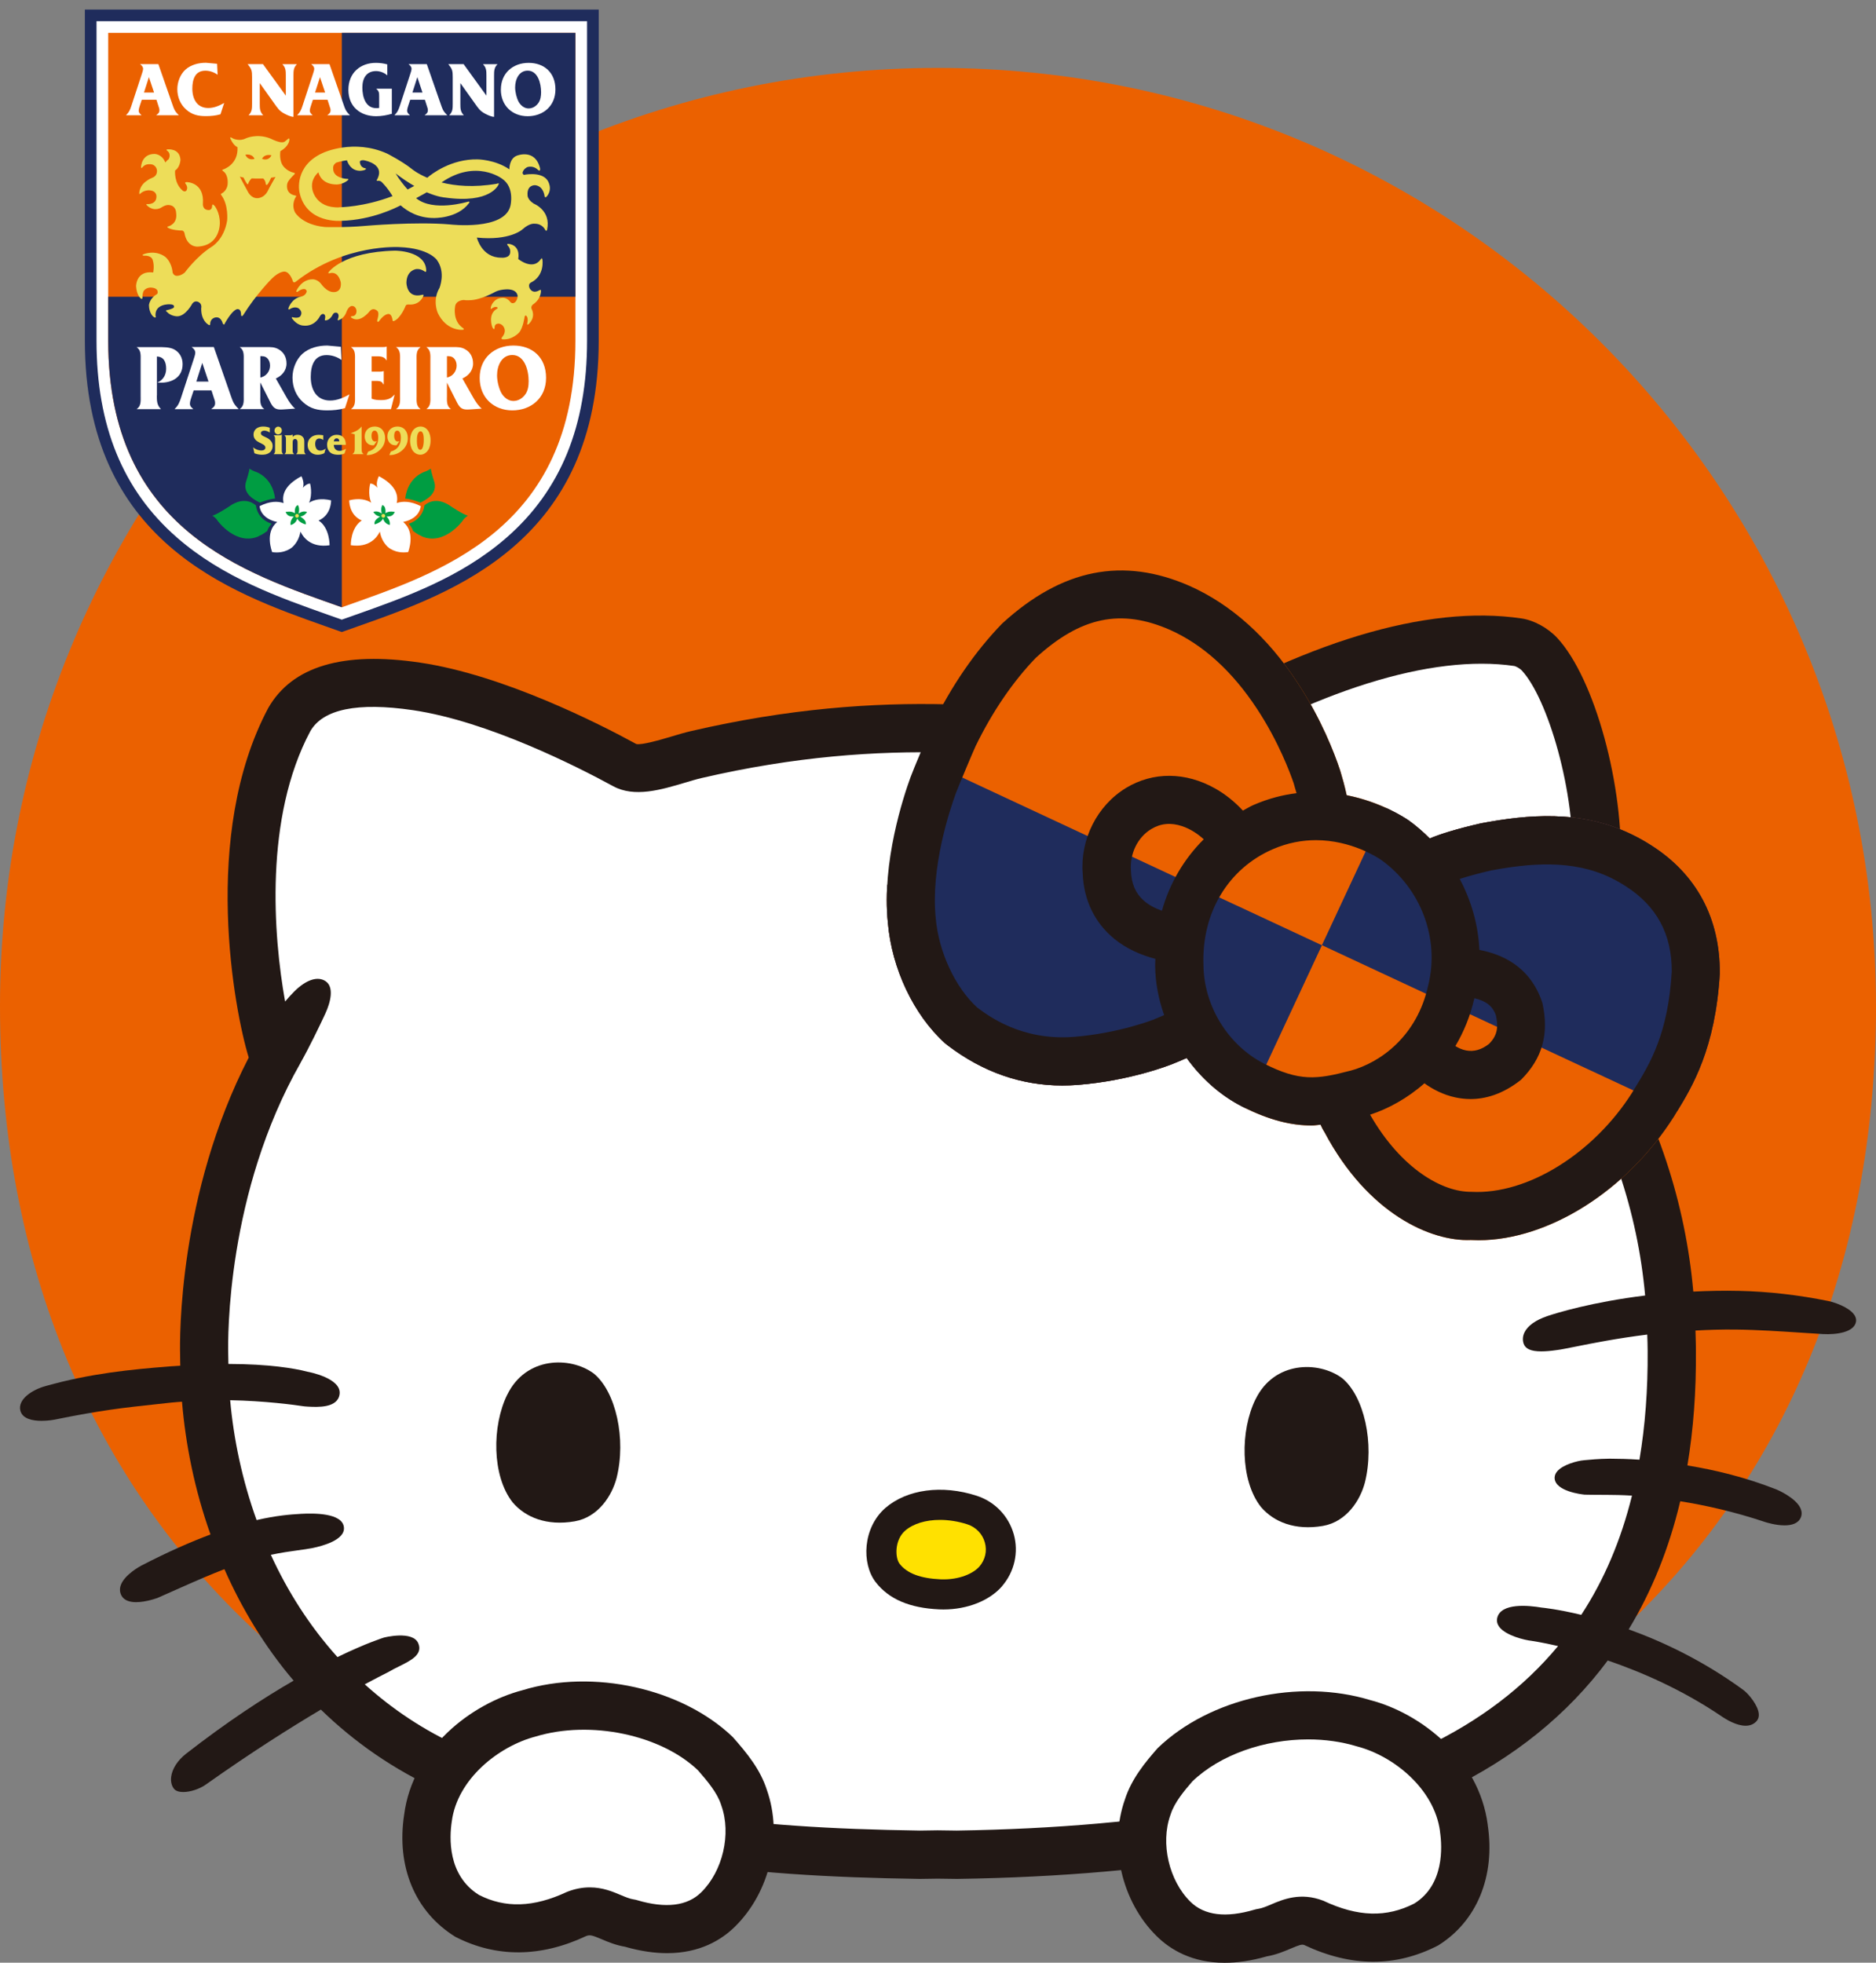
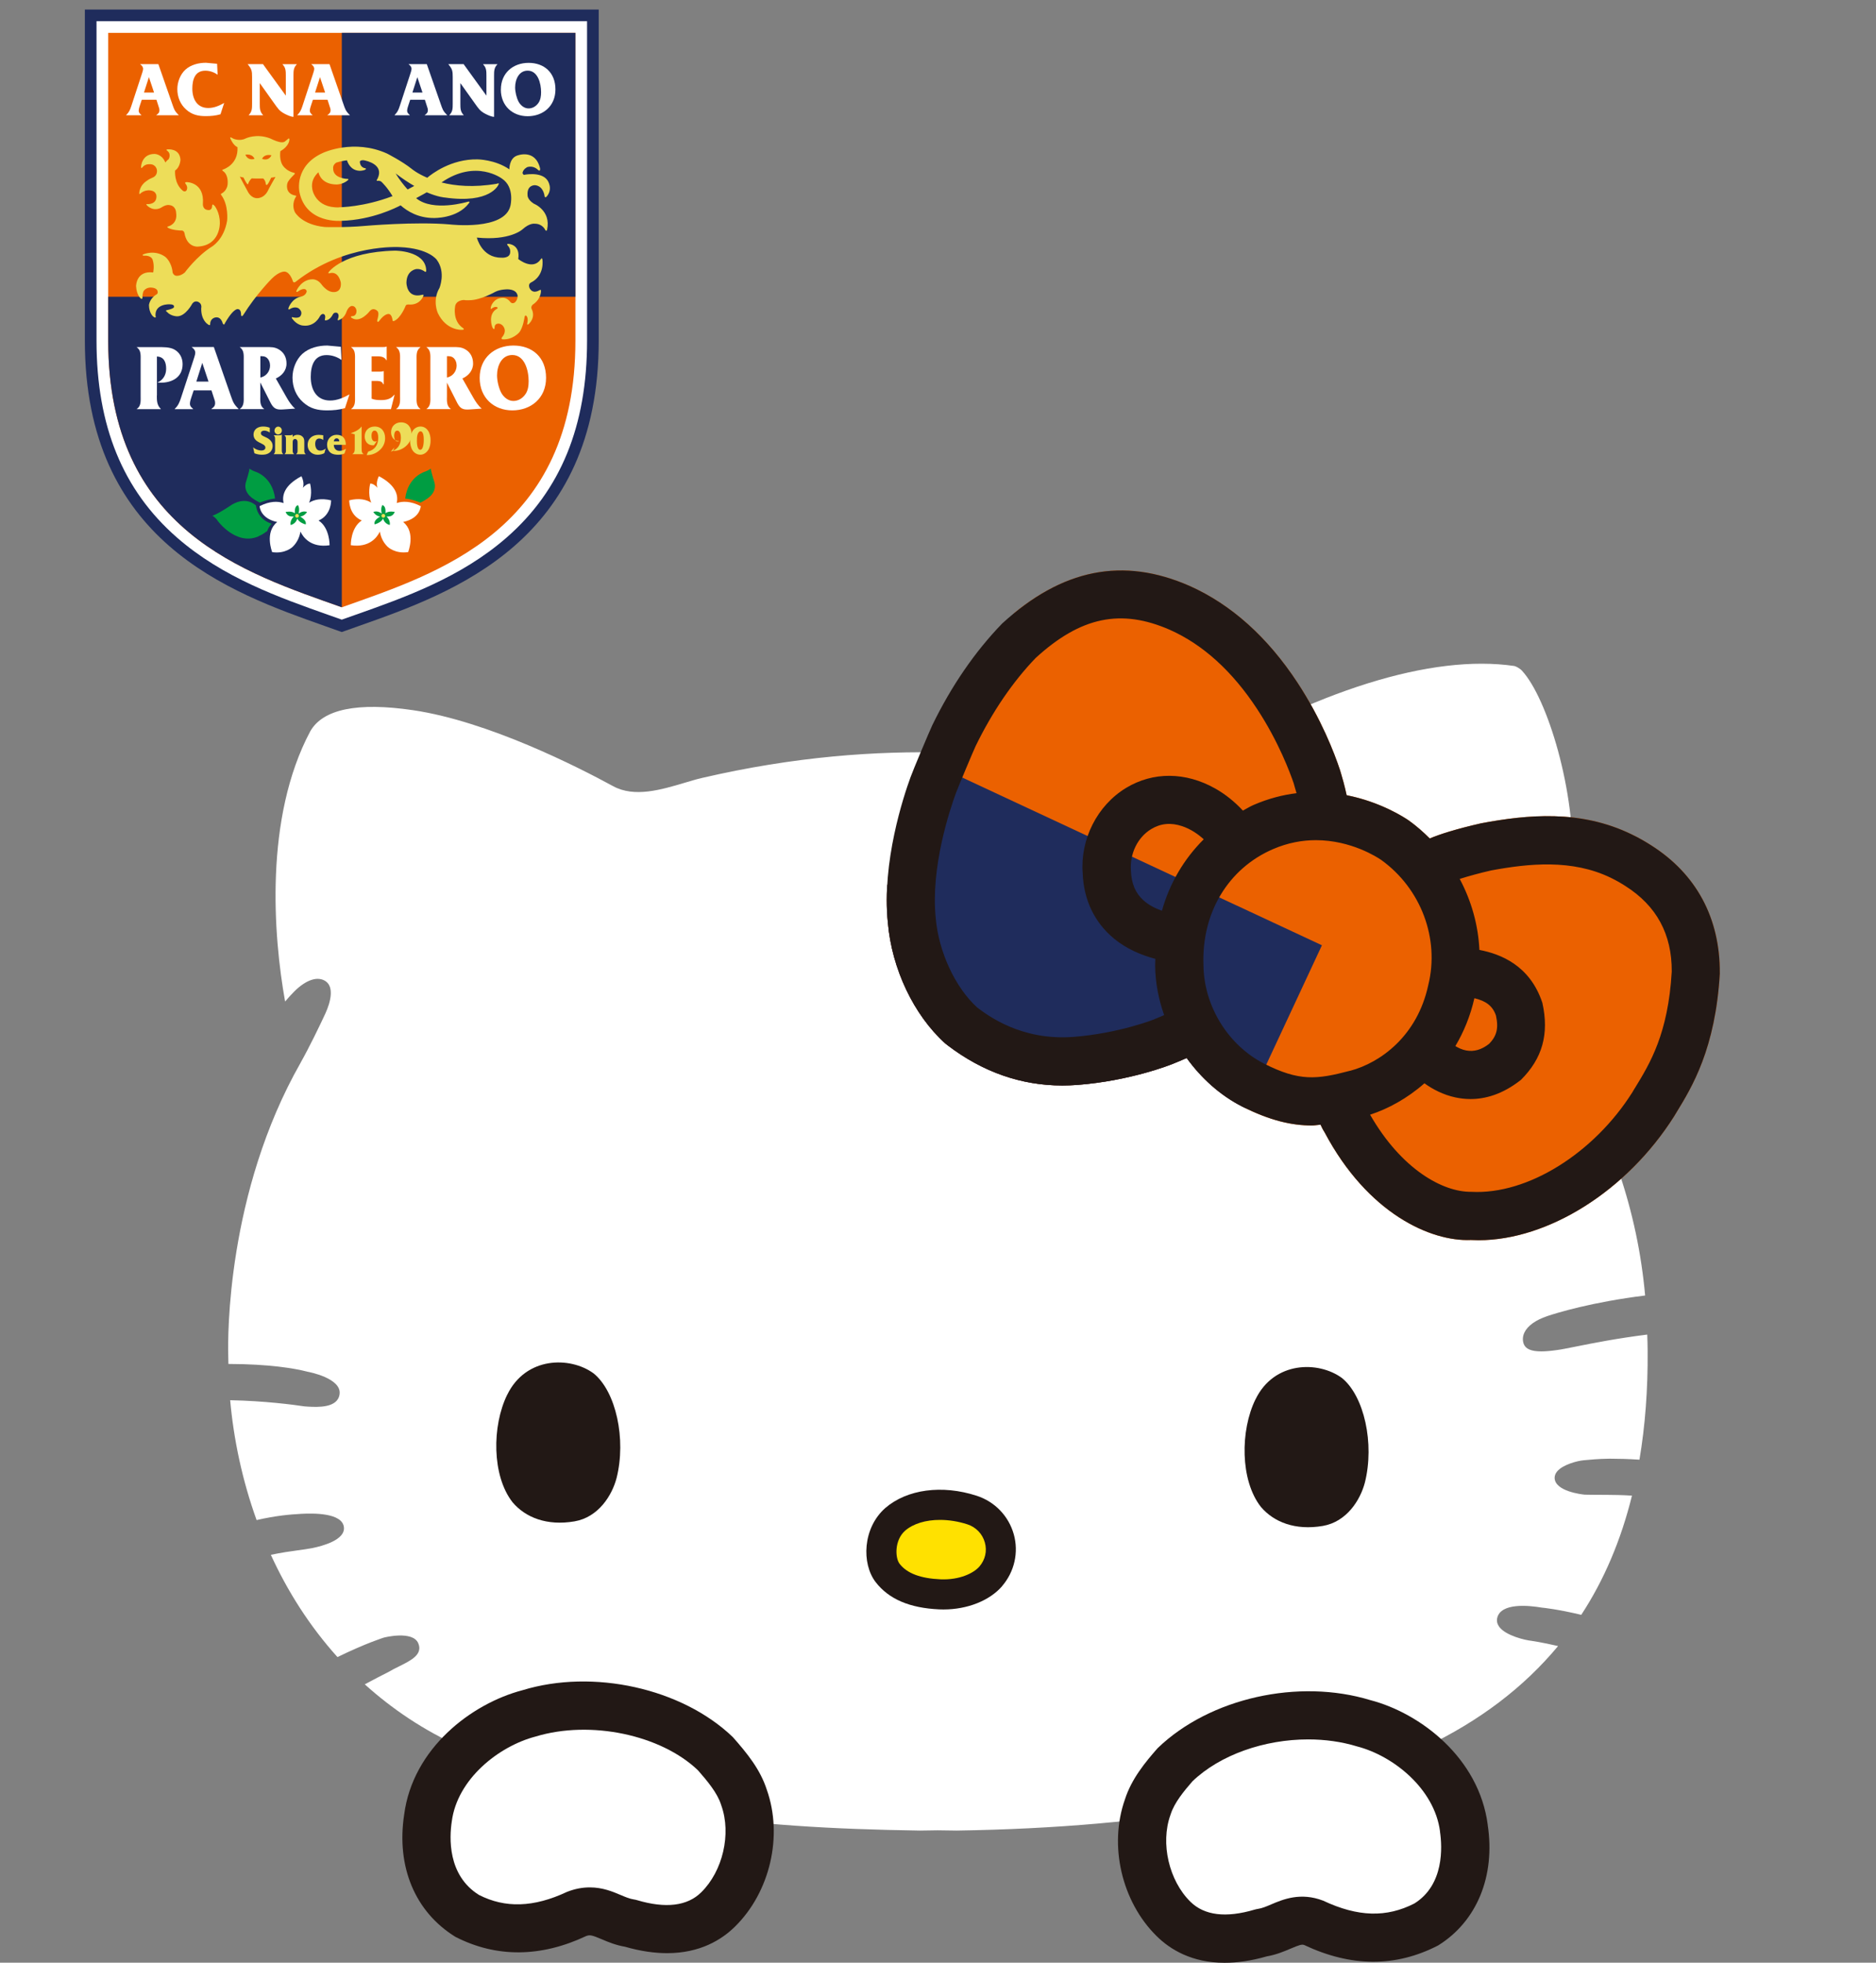
<svg xmlns="http://www.w3.org/2000/svg" id="_レイヤー_2" data-name="レイヤー 2" viewBox="0 0 426.45 446.17">
  <rect x="0" y="0" width="426.45" height="446.17" fill="#808080" stroke="none" />
  <defs>
    <style>
      .cls-1 {
        fill: none;
      }

      .cls-2 {
        fill: #221815;
      }

      .cls-3 {
        fill: #eddd59;
      }

      .cls-4 {
        fill: #ffe100;
      }

      .cls-5 {
        fill: #009d42;
      }

      .cls-6 {
        fill: #fff;
      }

      .cls-7 {
        fill: #eb6100;
      }

      .cls-8 {
        fill: #1f2c5c;
      }

      .cls-9 {
        clip-path: url(#clippath);
      }
    </style>
    <clipPath id="clippath">
      <path class="cls-1" d="M390.94,221.19c.07-12.49-5.34-22.53-15.6-29.03-.69-.44-1.39-.87-2.1-1.27-.77-.43-1.55-.85-2.34-1.22-11.64-5.67-23.69-4.48-34.15-2.53-5.83,1.33-9.45,2.5-11.74,3.46-1.46-1.46-3.03-2.84-4.74-4.07-.97-.67-6.37-4.22-14.15-5.76-.48-2.22-.98-3.97-1.26-4.88-.01-.05-.23-.79-.25-.84-1.29-3.88-4.26-11.63-9.68-19.89-6.8-10.34-15.02-17.72-24.49-21.96-15.15-6.65-29.01-3.93-42.64,8.55-6.19,6.4-11.53,14.18-15.87,23.1-.54,1.12-4.52,10.56-4.96,11.86-1.56,4.27-6.56,19.27-5.14,33.03.89,10.47,5.87,20.97,13,27.42.12.11.54.44.67.53,7.94,6.03,16.67,9.07,25.99,9.07,1.13,0,2.27-.05,3.42-.13,12.05-.93,21.23-4.61,21.51-4.72,1.18-.45,2.22-.93,3.33-1.4,3.32,4.59,7.6,8.48,12.65,11.05,6.29,3.17,11.23,4.29,15.81,4.29.67,0,1.31-.14,1.97-.18.25.54.51,1.09.92,1.73,9.83,18.53,24.19,24.87,33.25,24.48.58.03,1.17.05,1.76.05,15.78,0,33.72-11.18,44.46-28.18l.53-.88c3.53-5.77,8.87-14.5,9.85-31.66Z" />
    </clipPath>
  </defs>
  <g id="_レイヤー_1-2" data-name="レイヤー 1">
    <g>
-       <path class="cls-7" d="M426.45,228.66c0,117.76-84.41,196.43-213.22,196.43S0,346.42,0,228.66,95.46,15.44,213.22,15.44s213.22,95.46,213.22,213.23Z" />
      <g>
        <g>
          <g>
-             <path class="cls-2" d="M419.52,297.22c-1.3-.72-2.84-1.24-3.8-1.44-6.81-1.4-13.64-2.18-20.31-2.33-3.7-.09-7.16,0-10.49.16-1.79-20.11-8.09-39.31-19.27-58.27,1.62-9.72,2.12-22.36,2.53-32.66l.21-5.17c.84-18.75-5.88-43.26-14.38-52.47-2.12-2.29-5.31-4.04-8.12-4.45-21.54-3.21-49.87,5.35-81.73,24.67l-4-.6c-26.18-3.9-58.77-8.75-103.06,1.53-1.4.32-2.95.78-4.54,1.26-2.37.71-6.76,1.98-7.92,1.68-8.49-4.64-30.28-15.71-49.14-18.5-17.53-2.61-29.09.83-34.52,10.31-15.37,28.86-7.65,69.07-4.44,79.47-16,31.01-15.7,63.87-15.6,67.47-.01.84.03,1.72.04,2.58-.84.06-1.6.09-2.48.16-8.93.71-17.8,1.58-28.07,4.44-3.34.92-6.41,3.14-5.81,5.59.47,1.92,2.84,2.34,4.83,2.34,1.54,0,2.85-.25,2.89-.26,10.63-2.17,16.02-2.75,23.47-3.55l3.14-.34c.81-.09,1.61-.13,2.42-.2.81,9.68,2.85,19.99,6.48,30.18-4.44,1.67-9.56,3.89-15.71,7.07-.04.02-3.98,2.08-4.74,4.62-.23.78-.15,1.56.23,2.24.62,1.11,1.92,1.46,3.31,1.46,2.3,0,4.82-.95,4.86-.96,1.84-.81,3.57-1.58,5.21-2.31,3.72-1.66,6.96-3.05,10-4.23,3.93,8.9,9.09,17.53,15.73,25.34-6.84,3.95-15.09,9.33-24.43,16.6-1.94,1.52-3.19,3.45-3.41,5.32-.12,1.04.11,1.99.65,2.67.41.51,1.18.73,2.1.73,1.62,0,3.71-.68,5.14-1.7,10.26-7.27,19.16-12.89,26.15-17.04,7.51,7.31,16.5,13.67,27.22,18.49,35.27,15.84,67.77,19.4,108.95,20l4.04-.06,4.36.06c47.38-.7,84.81-7.46,111.26-20.11,15.35-7.34,27.56-17.24,36.7-29.54,7.64,2.61,16.9,6.62,25.83,12.66,1.14.79,3.45,2.17,5.5,2.17.92,0,1.79-.27,2.47-1.01.29-.3.61-.85.53-1.73-.17-1.86-2.23-4.46-3.56-5.43-9.12-6.66-18.29-10.95-26.01-13.74,5.25-8.67,9.17-18.37,11.72-29.12,5.64.9,12.22,2.35,19.44,4.77.04,0,2.17.71,4.26.71,1.57,0,3.11-.39,3.7-1.78.27-.63.26-1.33-.03-2.02-1.04-2.48-5.39-4.32-5.43-4.33-7.12-2.82-14.12-4.48-20.31-5.49,1.35-8.14,2.01-16.8,1.93-26,.02-1.57-.07-3.12-.1-4.67,2.94-.16,5.97-.26,9.16-.22,4.96.05,10.48.42,15.35.74,1.52.1,2.99.19,4.4.28,3.19.18,7.1-.41,7.57-2.73.17-.81-.11-2.03-2.36-3.29Z" />
            <path class="cls-6" d="M354.53,235.35c1.76-9.13,2.29-22.42,2.71-33.11l.22-5.23c.76-16.97-5.67-38.25-11.49-44.55-.51-.56-1.4-.99-1.72-1.06-18.78-2.76-45.27,5.51-74.57,23.31-2.08,1.26-3.22,1.95-5.23,1.65l-5.91-.87c-25.25-3.76-56.69-8.45-98.98,1.36-1.2.27-2.52.68-3.88,1.08-5.38,1.6-11.46,3.43-16.3.79-7.98-4.35-28.38-14.75-45.5-17.28-12.59-1.85-20.45-.25-23.34,4.78-10.47,19.65-8.42,46.45-5.73,61.45.72-.85,1.42-1.62,2.07-2.27,2.63-2.63,5.32-3.6,7.16-2.33,1.91,1.32,1.15,4.66-.08,7.33-1.22,2.65-3.69,7.76-5.63,11.18,0,0,0,.01,0,.02-16.85,29.6-16.54,62.53-16.45,66.2,0,.74.03,1.51.04,2.26,9.31.02,14.99,1,17.89,1.74l.21.05c.06.01,7.62,1.41,7.18,5.04-.39,3.23-4.98,2.99-7.2,2.87l-.82-.06c-2.44-.37-8.96-1.24-16.86-1.4.79,8.79,2.71,18.09,6.01,27.25,4.52-1.04,7.71-1.28,9.83-1.4l.29-.02c2.79-.15,9.39-.25,9.73,3.07.3,2.87-4.87,4.24-7.11,4.7-1.04.21-2.16.36-3.41.53-1.75.24-3.74.52-6.09,1.02,3.77,8.24,8.76,16.15,15.14,23.24,6.63-3.22,10.45-4.39,10.53-4.42.06-.03,6.57-1.68,7.84,1.28,1.09,2.56-1.67,3.92-4.33,5.24-.85.42-1.74.86-2.55,1.35,0,0-.09.05-.26.13-1.03.51-2.75,1.4-5.02,2.62,6.17,5.56,13.32,10.43,21.71,14.2,33.54,15.07,64.84,18.45,104.45,19.04l4.04-.06,4.36.06c44.98-.67,81.88-7.25,106.54-19.04,12.36-5.91,22.38-13.54,30.16-22.9-3.71-.86-5.98-1.18-6.04-1.19-1.42-.14-5.85-1.17-7.34-3.19-.44-.61-.61-1.28-.47-1.94.75-3.62,7.32-2.9,10.09-2.43.35.03,3.75.38,9.03,1.65,5.2-7.94,9.03-16.98,11.53-27.1-2.33-.14-4.2-.17-5.48-.17-2.44.01-5.28-.05-5.28-.05-.74-.07-6.59-.76-6.82-3.68-.03-.39.05-1,.6-1.64,1.31-1.53,4.62-2.39,6.03-2.5l.31-.03c.84-.08,3.07-.3,5.31-.32h.61c1.62,0,3.81.05,6.42.22,1.29-7.68,1.93-15.9,1.86-24.75.01-1.24-.06-2.46-.09-3.69-6.85.85-12.47,1.97-16.3,2.74-1.96.39-3.38.68-4.24.78-1.38.2-2.56.3-3.55.3-2.31,0-3.58-.56-4-1.72-.29-.84-.23-1.74.18-2.59.74-1.52,2.53-2.81,5.19-3.71,2.09-.71,10.2-3.2,22.24-4.68-1.72-19.09-7.86-37.28-18.78-55.31-.7-1.16-.95-2.54-.69-3.87Z" />
          </g>
          <g>
            <path class="cls-2" d="M115.31,317.03c-3.5,7.1-3.52,18.45,1.21,24.48,2.92,3.45,7.8,5.41,14.09,4.33,5.43-.94,8.52-5.9,9.55-9.85,2.23-8.84-.14-19.68-5.23-23.79-5.36-3.91-15.39-3.82-19.61,4.83Z" />
            <path class="cls-2" d="M285.41,318.07c-3.5,7.1-3.52,18.45,1.21,24.48,2.92,3.45,7.8,5.41,14.09,4.33,5.43-.94,8.52-5.9,9.55-9.85,2.23-8.84-.14-19.68-5.23-23.79-5.36-3.91-15.39-3.82-19.61,4.83Z" />
            <g>
              <path class="cls-2" d="M230.45,348.78c-1.17-4.16-4.32-7.43-8.44-8.76-7.86-2.55-15.82-1.48-20.77,2.79-5.16,4.56-5.41,12.65-2.19,16.84,2.99,3.87,7.72,5.9,14.48,6.2.31.01.63.02.94.02,5.41,0,10.44-1.98,13.31-5.27v-.02c2.83-3.28,3.82-7.69,2.67-11.81Z" />
              <path class="cls-4" d="M219.91,346.52c-2.1-.68-4.24-1.01-6.25-1.01-3.19,0-6.05.84-7.91,2.45-2.45,2.17-2.29,6.18-1.26,7.52,1.68,2.18,4.74,3.34,9.35,3.54,4.27.17,7.46-1.38,8.79-2.9,1.34-1.56,1.79-3.55,1.24-5.49-.54-1.94-2.02-3.48-3.96-4.11Z" />
            </g>
          </g>
        </g>
        <g>
          <g>
            <path class="cls-2" d="M174.31,406.86c-1.48-4.63-4.48-8.3-7.74-11.99-11.57-11.1-31.76-15.56-47.81-10.64-11.58,3.03-24.94,13.2-26.89,28.3-1.79,11.76,2.42,22.06,11.65,27.76,9.31,4.78,19.42,4.67,29.7-.17.87-.33,1.3-.24,3.57.72,1.42.61,3.17,1.34,5.28,1.7,3.57,1.03,6.76,1.46,9.57,1.46,7.46,0,12.38-3.02,15.44-6.04,7.97-7.84,10.94-20.61,7.23-31.1Z" />
            <path class="cls-6" d="M163.98,410.45c-.03-.07-.05-.13-.07-.2-.84-2.65-3.05-5.31-5.25-7.82-8.41-8.05-24.41-11.47-36.92-7.67-8.41,2.21-17.79,9.67-19.04,19.29-.55,3.62-1.01,12.25,6.19,16.72,5.93,3.02,12.4,2.87,20-.7,1.9-.75,3.63-1.02,5.19-1.02,2.92,0,5.24.98,6.98,1.72,1.12.47,2.08.88,2.97,1.01.27.04.53.09.78.17,6.51,1.94,11.44,1.34,14.59-1.78,4.91-4.82,6.87-13.3,4.58-19.71Z" />
          </g>
          <g>
            <path class="cls-2" d="M338.19,414.82c-1.98-15.21-15.33-25.39-26.69-28.34-16.27-4.97-36.47-.53-48.34,10.91-2.82,3.2-5.95,7-7.44,11.65-3.71,10.49-.74,23.27,7.22,31.1,3.07,3.03,8,6.05,15.45,6.05,2.81,0,5.99-.43,9.57-1.46,2.11-.36,3.86-1.1,5.28-1.7,2.29-.98,2.71-1.06,3.23-.88,10.61,5,20.73,5.11,30.44.1,8.83-5.48,13.04-15.78,11.27-27.43Z" />
            <path class="cls-6" d="M327.35,416.35c-1.27-9.74-10.64-17.21-18.84-19.34-3.53-1.08-7.32-1.6-11.13-1.6-9.92,0-20.02,3.48-26.32,9.53-1.88,2.17-4.1,4.83-4.94,7.48-.02.07-.04.13-.07.2-2.29,6.41-.33,14.89,4.56,19.7,3.17,3.11,8.06,3.72,14.6,1.78.25-.07.51-.13.78-.17.89-.13,1.85-.53,2.97-1.01,2.67-1.14,6.69-2.83,11.82-.85,7.93,3.73,14.41,3.87,20.73.64,6.81-4.24,6.35-12.88,5.82-16.38Z" />
          </g>
        </g>
        <g>
          <g class="cls-9">
            <g>
              <rect class="cls-7" x="234.12" y="119.56" width="132.75" height="190.62" transform="translate(-21.24 396.41) rotate(-65)" />
              <g>
-                 <rect class="cls-8" x="324.53" y="157.28" width="66.37" height="95.31" transform="translate(20.8 442.52) rotate(-65)" />
                <rect class="cls-8" x="210.09" y="177.16" width="66.37" height="95.31" transform="translate(-63.28 350.29) rotate(-65)" />
              </g>
            </g>
          </g>
          <path class="cls-1" d="M390.94,221.19c.07-12.49-5.34-22.53-15.6-29.03-.69-.44-1.39-.87-2.1-1.27-.77-.43-1.55-.85-2.34-1.22-11.64-5.67-23.69-4.48-34.15-2.53-5.83,1.33-9.45,2.5-11.74,3.46-1.46-1.46-3.03-2.84-4.74-4.07-.97-.67-6.37-4.22-14.15-5.76-.48-2.22-.98-3.97-1.26-4.88-.01-.05-.23-.79-.25-.84-1.29-3.88-4.26-11.63-9.68-19.89-6.8-10.34-15.02-17.72-24.49-21.96-15.15-6.65-29.01-3.93-42.64,8.55-6.19,6.4-11.53,14.18-15.87,23.1-.54,1.12-4.52,10.56-4.96,11.86-1.56,4.27-6.56,19.27-5.14,33.03.89,10.47,5.87,20.97,13,27.42.12.11.54.44.67.53,7.94,6.03,16.67,9.07,25.99,9.07,1.13,0,2.27-.05,3.42-.13,12.05-.93,21.23-4.61,21.51-4.72,1.18-.45,2.22-.93,3.33-1.4,3.32,4.59,7.6,8.48,12.65,11.05,6.29,3.17,11.23,4.29,15.81,4.29.67,0,1.31-.14,1.97-.18.25.54.51,1.09.92,1.73,9.83,18.53,24.19,24.87,33.25,24.48.58.03,1.17.05,1.76.05,15.78,0,33.72-11.18,44.46-28.18l.53-.88c3.53-5.77,8.87-14.5,9.85-31.66Z" />
          <path class="cls-2" d="M390.94,221.19c.07-12.49-5.34-22.53-15.6-29.03-.69-.44-1.39-.87-2.1-1.27-.77-.43-1.55-.85-2.34-1.22-11.64-5.67-23.69-4.48-34.15-2.53-5.83,1.33-9.45,2.5-11.74,3.46-1.46-1.46-3.03-2.84-4.74-4.07-.97-.67-6.37-4.22-14.15-5.76-.48-2.22-.98-3.97-1.26-4.88-.01-.05-.23-.79-.25-.84-1.29-3.88-4.26-11.63-9.68-19.89-6.8-10.34-15.02-17.72-24.49-21.96-15.15-6.65-29.01-3.93-42.64,8.55-6.19,6.4-11.53,14.18-15.87,23.1-.54,1.12-4.52,10.56-4.96,11.86-1.56,4.27-6.56,19.27-5.14,33.03.89,10.47,5.87,20.97,13,27.42.12.11.54.44.67.53,7.94,6.03,16.67,9.07,25.99,9.07,1.13,0,2.27-.05,3.42-.13,12.05-.93,21.23-4.61,21.51-4.72,1.18-.45,2.22-.93,3.33-1.4,3.32,4.59,7.6,8.48,12.65,11.05,6.29,3.17,11.23,4.29,15.81,4.29.67,0,1.31-.14,1.97-.18.25.54.51,1.09.92,1.73,9.83,18.53,24.19,24.87,33.25,24.48.58.03,1.17.05,1.76.05,15.78,0,33.72-11.18,44.46-28.18l.53-.88c3.53-5.77,8.87-14.5,9.85-31.66ZM262.41,231.71c-.08.03-8.08,3.2-18.37,4-11.87.91-19.44-4.84-21.88-6.66-5-4.53-8.79-12.66-9.45-20.34-1.18-11.51,3.16-24.52,4.61-28.48.39-1.06,3.95-9.57,4.44-10.59,3.84-7.9,8.52-14.72,13.66-20.06,10.24-9.38,19.41-11.29,30.57-6.38,7.49,3.35,14.15,9.4,19.77,17.96,4.92,7.49,7.54,14.61,8.32,16.9l.28.99c.1.33.23.76.37,1.26-3.12.38-6.39,1.21-9.76,2.67-.86.37-1.62.86-2.44,1.29-1.82-1.99-4.05-3.77-6.3-5.03-6.73-3.79-14.11-3.84-20.25-.13-6.59,4-10.46,11.71-9.86,19.44.23,6.03,2.69,11.16,7.12,14.82,2.87,2.37,6.27,3.78,9.4,4.6,0,.53-.07,1.05-.05,1.58.03,3.82.78,7.6,2.04,11.21-.76.31-1.43.63-2.24.94ZM264.12,207.03c-1.43-.51-2.96-1.24-4.22-2.39-1.79-1.63-2.7-3.75-2.82-6.7-.29-3.87,1.51-7.59,4.61-9.47,2.17-1.31,4.47-1.52,7.04-.66,2.02.68,3.67,1.86,4.9,2.98-4.48,4.46-7.75,9.99-9.5,16.23ZM306.89,243.41c-7.63,2.01-11.53,2.43-19.54-1.62-8.18-4.17-13.72-13.13-13.78-22.46-.43-11.82,5.62-21.89,15.78-26.29,3.44-1.49,6.75-2.05,9.77-2.05,8.05,0,14.03,3.93,14.85,4.49,9.03,6.49,13.34,17.88,10.69,28.51-2.49,11.49-10.8,17.57-17.75,19.43ZM371.63,247.35l-.6,1.01c-8.69,13.74-23.71,23.26-36.56,22.57-6.52.09-15.93-5.16-23.02-17.53,4.14-1.36,8.46-3.71,12.35-7.14,1.96,1.41,4.3,2.61,7,3.2,1.02.22,2.2.38,3.49.38,3.21,0,7.18-.98,11.47-4.38,4.81-4.81,6.44-10.35,4.85-17.49-2.82-8.54-9.53-11.12-14.31-12.03-.27-5.63-1.81-11.14-4.48-16.14,2.05-.65,4.64-1.36,7.15-1.93,8.49-1.57,18.35-2.62,27.19,1.67.59.28,1.14.58,1.7.89.53.3,1.04.61,1.59.96,7.15,4.53,10.61,10.99,10.57,19.46-.82,14.14-4.94,20.88-8.38,26.5ZM335.17,226.92c2.53.61,4.13,1.69,4.89,3.94.65,2.96.13,4.69-1.56,6.43-1.71,1.35-3.44,1.83-5.18,1.51-.94-.17-1.76-.56-2.49-1,1.88-3.16,3.39-6.77,4.33-10.89Z" />
        </g>
      </g>
    </g>
    <g>
      <path class="cls-1" d="M17.12,0v77.44c0,47.14,33.76,59.06,56.1,66.95l4.46,1.58,4.49-1.58c22.34-7.89,56.1-19.81,56.1-66.95V0H17.12Z" />
      <g>
        <path class="cls-8" d="M130.8,2.17H19.29v75.27c0,45.61,32.89,57.22,54.66,64.91l3.74,1.33,3.75-1.33c21.76-7.68,54.66-19.3,54.66-64.91V2.17h-5.3Z" />
        <path class="cls-6" d="M130.8,4.82H21.94v72.62c0,19.37,5.98,34.01,18.29,44.76,10.44,9.12,23.28,13.65,34.6,17.65l2.86,1.01,2.87-1.01c11.33-4,24.17-8.53,34.6-17.65,12.31-10.75,18.29-25.39,18.29-44.76V4.82h-2.65Z" />
        <path class="cls-7" d="M77.7,7.47H24.6v69.97c0,43.14,31.13,52.81,53.1,60.61,21.97-7.8,53.1-17.47,53.1-60.61V7.47h-53.1Z" />
        <path class="cls-8" d="M24.6,67.46v9.98c0,43.14,31.13,52.81,53.1,60.61v-70.59H24.6Z" />
        <rect class="cls-8" x="77.7" y="7.47" width="53.1" height="59.99" />
        <g>
          <g>
            <path class="cls-3" d="M57.53,101.69c.5.43,1.22.72,1.86.72.4,0,.94-.14.94-.66,0-1.14-2.7-.91-2.7-2.99,0-.53.25-1.04.66-1.35.45-.34,1-.45,1.54-.45.5,0,1.03.09,1.49.28v1.09c-.37-.25-.8-.44-1.25-.44-.35,0-.77.16-.77.6s.51.63.84.78c.43.19.82.37,1.18.7.43.39.66.81.66,1.41s-.24,1.15-.71,1.51c-.52.4-1.09.48-1.72.48-.58,0-1.17-.11-1.72-.33l-.29-1.34Z" />
            <path class="cls-3" d="M63.43,98.95c.24,0,.43-.03.6-.14h.03v3.41c0,.43-.03.7.31,1v.03h-2.15v-.03c.34-.3.31-.57.31-1v-2.24c0-.44.03-.71-.3-1v-.03h1.21ZM62.4,97.91c0-.5.36-.93.84-.93.46,0,.83.41.83.88,0,.51-.39.9-.87.9-.43,0-.81-.41-.81-.86Z" />
            <path class="cls-3" d="M66.53,99.33c.26-.34.64-.49,1.09-.49.48,0,.92.13,1.25.53.33.4.3.82.3,1.32v1.54c0,.44-.03.71.31,1v.03h-2.15v-.03c.34-.29.31-.56.31-1v-1.58c0-.21,0-.42-.12-.6-.1-.17-.28-.26-.46-.26-.15,0-.31.08-.4.21-.13.18-.13.44-.13.64v1.58c0,.44-.03.71.31,1v.03h-2.15v-.03c.34-.29.31-.56.31-1v-2.24c0-.43.03-.7-.31-1v-.03h1.19c.21,0,.4-.04.63-.14h.03v.51Z" />
            <path class="cls-3" d="M73.48,100h-.03c-.27-.19-.55-.31-.9-.31-.26,0-.51.11-.67.33-.19.26-.23.62-.23.93,0,.38.11.86.37,1.16.19.24.51.33.8.33.41,0,.87-.19,1.17-.44h.03l-.29,1.02c-.47.24-1,.36-1.52.36-1.22,0-2.28-.85-2.28-2.2,0-1.54,1.14-2.33,2.5-2.33.35,0,.7.06,1.05.09v1.07Z" />
            <path class="cls-3" d="M75.88,100.33c.04-.37.26-.68.65-.68.43,0,.59.32.59.68h-1.24ZM78.67,102.03c-.44.24-.99.47-1.49.47-.79,0-1.3-.58-1.3-1.38h2.74c-.03-1.44-.7-2.28-2.1-2.28-1.23,0-2.17.94-2.17,2.25,0,.7.24,1.4.8,1.83.5.38,1.17.46,1.77.46.47,0,.97-.09,1.39-.29l.35-1.05Z" />
            <path class="cls-3" d="M82.21,101.96c0,.48-.03,1.01.45,1.26v.03h-2.55v-.03c.51-.33.53-.74.53-1.3v-3.19l-.88-.24v-.03c.93-.29,1.81-.71,2.41-1.49h.03v5Z" />
            <path class="cls-3" d="M83.69,102.66c1.52-.43,2.29-1.5,2.29-3.14,0-.57-.13-1.63-.83-1.63-.58,0-.7.74-.7,1.2,0,.55.18,1.28.82,1.28.14,0,.26-.04.36-.09h.03l-.65.93-.2.02c-.47,0-.94-.11-1.3-.47-.42-.39-.61-.97-.61-1.55,0-1.39,1-2.25,2.26-2.25,1.51,0,2.38,1.09,2.38,2.64,0,1.13-.46,2.06-1.28,2.77-.76.68-1.77,1.08-2.76,1.08h-.16s.34-.78.34-.78Z" />
-             <path class="cls-3" d="M88.83,102.66c1.52-.43,2.3-1.5,2.3-3.14,0-.57-.13-1.63-.83-1.63-.58,0-.7.74-.7,1.2,0,.55.19,1.28.82,1.28.14,0,.27-.04.36-.09h.03l-.65.93-.19.02c-.47,0-.94-.11-1.3-.47-.42-.39-.61-.97-.61-1.55,0-1.39,1-2.25,2.26-2.25,1.51,0,2.38,1.09,2.38,2.64,0,1.13-.46,2.06-1.27,2.77-.76.68-1.77,1.08-2.77,1.08h-.16s.33-.78.33-.78Z" />
+             <path class="cls-3" d="M88.83,102.66c1.52-.43,2.3-1.5,2.3-3.14,0-.57-.13-1.63-.83-1.63-.58,0-.7.74-.7,1.2,0,.55.19,1.28.82,1.28.14,0,.27-.04.36-.09h.03c-.47,0-.94-.11-1.3-.47-.42-.39-.61-.97-.61-1.55,0-1.39,1-2.25,2.26-2.25,1.51,0,2.38,1.09,2.38,2.64,0,1.13-.46,2.06-1.27,2.77-.76.68-1.77,1.08-2.77,1.08h-.16s.33-.78.33-.78Z" />
            <path class="cls-3" d="M95.53,102.25c-.7,0-.76-1.47-.76-1.96s0-1.12.17-1.58c.1-.28.32-.66.64-.66.73,0,.75,1.43.75,1.95s-.06,2.25-.8,2.25ZM95.56,103.37c.73,0,1.39-.47,1.79-1.09.39-.63.53-1.41.53-2.16,0-.78-.14-1.57-.58-2.22-.42-.61-1-.94-1.72-.94-.77,0-1.46.44-1.86,1.12-.35.62-.5,1.4-.5,2.11s.16,1.56.55,2.17c.4.63,1.08,1.01,1.79,1.01Z" />
          </g>
          <g>
            <path class="cls-3" d="M48.72,46.7s1.29,1.52,1.25,4.03c0,0,.14,5.06-5.02,5.33,0,0-2.44.24-3.02-3.08,0,0-.1-.65-.78-.58,0,0-1.97-.04-2.95-.61,0,0-.4-.27.11-.34,0,0,2.14-.55,1.72-3.12,0,0,0-1.66-1.72-1.73,0,0-.58-.1-1.6.55,0,0-1.56,1.11-3.23-.38,0,0-.53-.48.11-.37,0,0,1.97.1,1.97-1.73,0,0,.12-1.35-1.69-1.41,0,0-1.06-.07-1.95.72,0,0-.34.43-.25-.22,0,0,.05-1.52,1.56-2.56,0,0,.54-.47,1.53-.86,0,0,1.07-.39.91-1.7,0,0-.18-1.36-1.68-1.31,0,0-.93-.11-1.58.66,0,0-.36.52-.34-.08,0,0,.09-2.9,3.03-2.92,0,0,1.68-.05,2.49,1.95,0,0,.36-.5.74-.75,0,0,.66-1.09-.24-1.86,0,0-.57-.36.02-.38,0,0,2.76-.31,2.91,2.38,0,0-.08,1.72-1.22,2.42,0,0-.29,2.92,1.74,4.59,0,0,.43.38.81,0,0,0,.54-.7-.18-1.58,0,0-.32-.36.27-.36,0,0,4.05-.04,3.68,4.92,0,0-.15,1.48,1.43,1.43,0,0,.64-.05.66-.89,0,0,0-.76.49-.12Z" />
            <path class="cls-3" d="M86.21,72.94c1.35-1.83,2.25-1.55,2.25-1.55.65.14.77,1.38.77,1.38,0,.3.27.23.27.23,1.62-.61,2.73-3.53,2.73-3.53.14-.28.61-.25.61-.25,2.7.25,3.42-1.99,3.42-1.99.14-.36-.33-.2-.33-.2-3.54.88-3.54-2.78-3.54-2.78.06-2.89,2.28-3.09,2.28-3.09,1.02-.1,1.83.54,1.83.54.47.39.38-.37.38-.37-.27-4.38-7.09-4.35-7.09-4.35-11.85.27-15.06,4.86-15.06,4.86-.28.44.2.27.2.27,2.11-.58,2.55,2.17,2.55,2.17.16,2.24-1.56,2.11-1.56,2.11-1.63.1-2.95-1.89-2.95-1.89-.9-1.11-1.98-1.01-1.98-1.01-2.51.05-3.6,2.59-3.6,2.59-.17.49.34.19.34.19,1.02-.78,1.63-.53,1.63-.53.44.2.34.61.34.61-.29.91-1.21,1.05-1.21,1.05-2.22.43-2.91,2.61-2.91,2.61-.11.46.19.32.19.32,1.26-.84,2.1-.24,2.1-.24,1.22.97.31,1.9.31,1.9-.55.43-1.62.14-1.62.14-.43-.14-.14.3-.14.3,1.16,1.58,2.49,1.58,2.49,1.58,2.62.32,3.75-2.01,3.75-2.01.47-.86.95-.59.95-.59.52.23.25,1.13.25,1.13-.11.31.11.29.11.29,1.08,0,1.68-1.34,1.68-1.34.34-.61.93-.38.93-.38.71.34.23,1.38.23,1.38-.2.4.14.29.14.29,1.42-.43,1.81-1.92,1.81-1.92.54-1.38,1.29-1.31,1.29-1.31.89.03.99,1.08.99,1.08.02,1.18-.81,1.22-.81,1.22-.79.04-.36.36-.36.36,1.97,1.43,4.17-1.47,4.17-1.47.88-1.02,1.78-.02,1.78-.02.46.45-.03,1.92-.03,1.92,0,0-.12.38.04.5,0,0,.15.11.39-.19Z" />
            <path class="cls-3" d="M121.25,46.23c-1.36-.88-1.33-1.83-1.33-1.83-.18-2.44,1.72-2.3,1.72-2.3,1.94.19,2.15,2.49,2.15,2.49.04.45.44.14.44.14,1.59-1.81.23-3.73.23-3.73-1.44-2.11-5.41-1.24-5.41-1.24l-.28-.38c.11-.95,1.09-1.39,1.09-1.39,1.46-.44,2.41.61,2.41.61.62.55.51-.27.51-.27-1.08-4.65-5.26-2.95-5.26-2.95-1.8.64-1.73,3.12-1.73,3.12-3.22-2.24-7.22-2.27-7.22-2.27-6-.12-10.44,3.31-11.45,4.18-2.35-1-3.52-2.01-3.52-2.01-2.2-1.76-5.63-3.5-5.63-3.5-7.53-3.39-14.43-.2-14.43-.2-6.78,2.95-5.48,8.92-5.48,8.92,1.47,7.33,9.55,6.58,9.55,6.58,6.99-.19,12.55-3.04,13.46-3.52,1.52,1.35,4.01,2.88,7.53,2.88,0,0,5.33.17,7.97-3.33,0,0,.49-.55-.26-.36,0,0-7.87,2.39-11.72-.82,1.36-.71,2.41-1.33,2.41-1.33h.01c2.61,1.11,4.1,1.18,4.1,1.18,10.41,1.5,12.18-2.88,12.18-2.88.41-.58-.4-.24-.4-.24-5.26.89-9.43.49-12.53-.3,7.85-5.42,13.78-.85,13.78-.85,2.92,1.97,1.9,6.11,1.9,6.11-1.28,5.77-13.77,4.28-13.77,4.28-7.81-.68-19.39.34-19.39.34-4.44.4-9.01.25-9.01.25-5.29-.5-6.83-3.37-6.83-3.37-.9-1.9.22-3.49.22-3.49.22-.27-.09-.29-.09-.29-2.5-.43-1.86-2.74-1.86-2.74.13-.68,1.52-1.99,1.52-1.99.43-.39,0-.45,0-.45-1.49-.32-2.29-1.34-2.29-1.34-1.2-1.29-.8-3.58-.8-3.58,2.09-1.19,2.05-2.63,2.05-2.63,0-.53-.39-.08-.39-.08l-.63.51c-.42.36-1.34.1-1.34.1-.73-.15-1.99-.78-1.99-.78-3.14-1.22-5.61,0-5.61,0-1.38.7-2.79.04-2.79.04l-.43-.23c-.48-.27-.19.32-.19.32.77,1.65,1.56,1.83,1.56,1.83.25,4-3.21,5.07-3.21,5.07-.5.13-.05.4-.05.4,1.15.77,1.04,2.59,1.04,2.59.04,1.86-1.43,2.51-1.43,2.51-.25.08-.02.36-.02.36,1.7,2.27,1.32,5.77,1.32,5.77-.71,4.41-3.53,5.97-3.53,5.97-3.42,2.17-6.1,5.85-6.1,5.85-1.16.96-2.04.71-2.04.71-.5-.09-.71-.68-.71-.68-.25-2.58-1.72-3.63-1.72-3.63-2.38-1.68-4.94-.54-4.94-.54-.46.25.09.3.09.3,1.8-.1,2.02.95,2.02.95.46,1.36.12,2.87.12,2.87-3.89-.48-3.89,3.1-3.89,3.1.11,2.01,1.01,2.76,1.01,2.76.47.43.44-.17.44-.17,0-1.06.29-1.5.29-1.5.66-.9,1.77-.75,1.77-.75,1.14.08,1.33.66,1.33.66.28.72-.21.9-.21.9-1.59.95-1.7,2.44-1.7,2.44.03,1.79.95,2.57.95,2.57.85.65.54-.19.54-.19-.14-2.75,3.19-2.58,3.19-2.58,1.42,0,.95.75.95.75-.34.34-1.56.58-1.56.58-.47.07.04.41.04.41.88.99,2.31.99,2.31.99,1.93,0,3.43-2.88,3.43-2.88.64-.88,1.46-.34,1.46-.34.81.44.57,1.36.57,1.36-.07,2.75,1.5,3.67,1.5,3.67.64.51.54-.14.54-.14.07-1.29,1.22-1.42,1.22-1.42,1.29-.21,1.63,1.36,1.63,1.36.34.61.51-.07.51-.07,2.18-3.76,3.05-3.15,3.05-3.15.68.1.61,1.32.61,1.32.11.58.51-.03.51-.03,2.92-4.68,6.45-8.22,6.45-8.22,1.76-1.76,2.95-1.63,2.95-1.63,1.27.11,1.87,2.21,1.87,2.21.18.49.64.1.64.1,11.15-8.75,23.69-7.87,23.69-7.87,6.58.27,8.38,2.88,8.38,2.88,2.11,2.85.61,6.41.61,6.41-1.69,2.85-.37,5.7-.37,5.7,1.9,3.98,5.36,3.81,5.36,3.81.98.03.35-.41.35-.41-2.38-1.59-1.8-4.75-1.8-4.75.11-1.62,2.01-1.62,2.01-1.62.43.1,1.3.05,1.3.05,2.55-.03,5.82-1.9,5.82-1.9,1.19-.61,2.81-.58,2.81-.58,2.33.07,2.29,1.55,2.29,1.55-.03.94-.61,1.42-.61,1.42-.68.51-1.1-.16-1.1-.16-.78-1-1.74-.87-1.74-.87-2.13.07-2.62,2.03-2.62,2.03-.18.7.1.46.1.46.74-.59,1.19-.4,1.19-.4.54.17.03.42.03.42-2.1,1.23-1.03,4.1-1.03,4.1.5,1.04.55.13.55.13-.03-.58.39-.78.39-.78.86-.39,1.51.42,1.51.42.99,1.22-.1,2.43-.1,2.43-.49.54-.03.62-.03.62,2.29.18,3.8-1.54,3.8-1.54.93-1.11,1.25-3.6,1.25-3.6.15-.51.45-.14.45-.14.47.57.13,1.75.13,1.75-.04.36.34.07.34.07,1.74-1.7.68-3.42.68-3.42-.26-.6.25-1,.25-1,2.06-1.38,1.86-3.28,1.86-3.28-.05-.21-.39.03-.39.03-1.72.95-2.24-.63-2.24-.63-.27-.84.29-1.11.29-1.11,3.3-1.61,2.67-5.27,2.67-5.27-.1-.62-.43.02-.43.02-1.83,2.53-5.06-.14-5.06-.14.52-3.32-2.2-3.44-2.2-3.44-.54-.06-.22.34-.22.34.75.79.59,1.58.59,1.58-.07,1.44-2.04,1.22-2.04,1.22-4.44.02-5.54-4.57-5.54-4.57,7.56.77,10.36-1.86,10.36-1.86,1.68-1.52,2.79-1.29,2.79-1.29,1.81-.02,2.42,1.45,2.42,1.45.27.36.39-.05.39-.05.99-4.48-3.1-6-3.1-6ZM77.13,47.14c-5.53.2-6.14-4.15-6.14-4.15-.3-1.62.37-2.88,1.39-3.83.22.89,1.06,2.74,4.11,2.78,0,0,1.43.03,2.59-.97,0,0,.35-.3-.11-.3,0,0-3.35-.06-3.24-2.47,0,0-.12-.66.7-1.23.66-.21,1.11-.3,1.11-.3.45-.1.89-.17,1.33-.23.18.59.87,2.29,2.82,2.38,0,0,.84.04,1.38-.27,0,0,.33-.24-.11-.32,0,0-1.02-.11-1.15-1.31,0,0-.17-.53.79-.5.03,0,.06.01.09.01h0c.61.1,4.68.96,3.15,4.15,0,0-.42.61-.1.52,0,0,.71-.09,1.03.29,0,0,1.22,1.12,2.46,3.19-6.57,2.52-12.1,2.54-12.1,2.54ZM92.66,43.08c-.87-.98-1.91-2.27-2.73-3.66,1.55,1.19,2.97,2.12,4.24,2.85-.5.28-1,.55-1.5.8ZM61.7,35.29s-.49,1.38-2.12.83c0,0,.35-1.16,2.12-.83ZM57.84,36.13c-1.66.42-2.05-.98-2.05-.98,1.79-.2,2.05.98,2.05.98ZM60.76,43.6c-.85,1.49-2.26,1.45-2.26,1.45-1.43.04-2.14-1.45-2.14-1.45-.89-1.59-1.84-3.44-1.84-3.44.22.07.5.13.82.19.16.32.55,1.1.83,1.45,0,0,.2.25.27-.08,0,0,.22-.73.79-1.17.44.03.92.04,1.4.04.41,0,.81-.01,1.2-.02.53.45.6,1.27.6,1.27.08.45.41.04.41.04.27-.33.63-1.11.8-1.48.39-.05.72-.12.98-.18,0,0-1.43,2.47-1.85,3.38Z" />
          </g>
        </g>
        <g>
          <path class="cls-6" d="M35.01,21.04h-2.28l1.11-3.47h.02l1.16,3.47ZM35.56,22.68l.55,1.71c.1.28.13.37.13.67,0,.57-.3.81-.69,1.08v.06h5.06v-.06c-.96-.93-1.04-1.34-1.44-2.47l-3.17-9.09h-4.11v.06c.33.23.64.55.64,1.02,0,.37-.27,1.06-.37,1.41l-2.31,7.04c-.3.9-.52,1.41-1.16,2.03v.06h3.44v-.06c-.3-.26-.6-.49-.6-.99,0-.37.18-.92.3-1.27l.4-1.2h3.32Z" />
          <path class="cls-6" d="M49.47,16.99c-.82-.58-1.79-.92-2.8-.92-2.3,0-2.95,1.94-2.95,4.07,0,2.44,1.12,4.41,3.62,4.41,1.31,0,2.5-.51,3.62-1.15l-.84,2.58c-1.09.32-2.21.42-3.34.42-1.71,0-3.15-.3-4.49-1.52-1.29-1.15-1.98-2.81-1.98-4.61,0-1.62.65-3.33,1.83-4.43,1.27-1.15,3.04-1.57,4.68-1.57l2.53.23.12,2.47Z" />
          <path class="cls-6" d="M66.71,26.56c-.59,0-1.51-.44-2.01-.7-1.24-.65-1.56-1.25-2.38-2.38l-3.22-4.52h-.05v4.66c0,1.02.02,1.8.74,2.52v.06h-3.24v-.06c.74-.72.75-1.5.75-2.52v-6.09c0-1.36-.07-1.83-.97-2.89v-.06h3.49v.06l5.15,7.1v-4.57c0-1.03-.02-1.8-.74-2.52v-.06h3.22v.06c-.72.72-.74,1.5-.74,2.52v9.4Z" />
          <path class="cls-6" d="M73.9,21.04h-2.28l1.11-3.47h.02l1.16,3.47ZM74.45,22.68l.55,1.71c.1.28.14.37.14.67,0,.57-.3.81-.69,1.08v.06h5.06v-.06c-.96-.93-1.04-1.34-1.44-2.47l-3.17-9.09h-4.11v.06c.33.23.64.55.64,1.02,0,.37-.27,1.06-.37,1.41l-2.31,7.04c-.3.9-.52,1.41-1.16,2.03v.06h3.44v-.06c-.3-.26-.6-.49-.6-.99,0-.37.18-.92.3-1.27l.4-1.2h3.32Z" />
-           <path class="cls-6" d="M89.07,25.87c-1.16.33-2.37.55-3.57.55-3.49,0-6.3-2.08-6.3-6s2.77-6.13,6.24-6.13c.87,0,1.76.11,2.6.35v2.45h-.08c-.57-.56-1.61-.93-2.47-.93-2.18,0-3.12,1.61-3.12,3.74s.72,4.68,3.15,4.68c.22,0,.45,0,.67-.05v-2.61c0-.79-.03-1.22-.64-1.71v-.05h3.52v5.72Z" />
          <path class="cls-6" d="M96.03,21.04h-2.28l1.11-3.47h.02l1.16,3.47ZM96.58,22.68l.55,1.71c.1.28.13.37.13.67,0,.57-.3.81-.69,1.08v.06h5.06v-.06c-.96-.93-1.04-1.34-1.44-2.47l-3.17-9.09h-4.11v.06c.33.23.64.55.64,1.02,0,.37-.27,1.06-.37,1.41l-2.31,7.04c-.3.9-.52,1.41-1.16,2.03v.06h3.44v-.06c-.3-.26-.6-.49-.6-.99,0-.37.18-.92.3-1.27l.4-1.2h3.32Z" />
          <path class="cls-6" d="M112.31,26.56c-.59,0-1.51-.44-2.01-.7-1.24-.65-1.56-1.25-2.38-2.38l-3.22-4.52h-.05v4.66c0,1.02.02,1.8.74,2.52v.06h-3.23v-.06c.74-.72.75-1.5.75-2.52v-6.09c0-1.36-.07-1.83-.97-2.89v-.06h3.49v.06l5.14,7.1v-4.57c0-1.03-.02-1.8-.74-2.52v-.06h3.22v.06c-.72.72-.74,1.5-.74,2.52v9.4Z" />
          <path class="cls-6" d="M117.1,19.87c0-1.82.87-3.81,2.85-3.81,2.3,0,3.05,2.88,3.05,4.89,0,.87-.12,1.76-.62,2.47-.54.76-1.34,1.23-2.23,1.23-.96,0-1.79-.67-2.26-1.52-.47-.88-.79-2.24-.79-3.27ZM113.85,20.35c0,3.72,2.67,6.07,6.1,6.07s6.31-2.24,6.31-6.09-2.58-6.04-6.1-6.04-6.3,2.3-6.3,6.06Z" />
        </g>
        <g>
          <path class="cls-6" d="M35.65,89.9c0,1.22.02,2.19.9,3.05v.06h-5.44v-.06c1-.66.86-1.88.86-3v-7.98c0-1.11.14-2.34-.86-3v-.06h4.81c1.14,0,2.63-.03,3.65.51,1.24.65,1.94,1.89,1.94,3.35,0,3.05-2.45,4.23-4.99,4.23-.25,0-.49,0-.73-.04,1.26-.56,1.98-1.7,1.98-3.13,0-1.52-.51-2.73-2.1-2.79v8.89Z" />
          <path class="cls-6" d="M47.4,86.75h-2.77l1.34-4.23h.02l1.41,4.23ZM48.07,88.74l.67,2.08c.12.34.16.45.16.81,0,.69-.37.99-.84,1.31v.06h6.16v-.06c-1.16-1.14-1.26-1.63-1.76-3l-3.85-11.05h-5v.06c.41.28.78.67.78,1.25,0,.45-.33,1.29-.45,1.72l-2.81,8.56c-.37,1.09-.63,1.72-1.41,2.47v.06h4.18v-.06c-.37-.32-.73-.6-.73-1.2,0-.45.22-1.12.37-1.55l.49-1.46h4.04Z" />
          <path class="cls-6" d="M59.39,80.97c.41,0,.84.04,1.18.3.55.41.82,1.14.82,1.83,0,1.35-.94,2.49-2.2,2.72v-4.85h.2ZM59.18,86.96l2.37,4.68c.71,1.33,1.37,1.52,2.73,1.44l2.81-.19c-.82-.71-1.41-1.61-1.96-2.58l-2.43-4.27c1.35-.6,2.43-1.78,2.43-3.39,0-1.44-.61-2.58-1.82-3.26-.92-.52-1.73-.49-2.73-.49h-6.04v.06c1,.67.86,1.89.86,3v7.98c0,1.12.14,2.34-.86,3v.06h5.49v-.06c-1-.66-.86-1.88-.86-3v-2.98Z" />
          <path class="cls-6" d="M77.63,81.83c-1-.71-2.18-1.11-3.4-1.11-2.79,0-3.59,2.36-3.59,4.96,0,2.96,1.36,5.37,4.4,5.37,1.59,0,3.04-.63,4.4-1.4l-1.02,3.13c-1.33.39-2.69.51-4.06.51-2.08,0-3.83-.36-5.46-1.85-1.57-1.39-2.41-3.41-2.41-5.6,0-1.97.79-4.05,2.22-5.38,1.55-1.4,3.69-1.91,5.69-1.91l3.08.28.14,3.01Z" />
          <path class="cls-6" d="M84.47,90.63c.67.28,1.43.32,2.14.32,1.14,0,2.2-.19,2.98-1.18h.1l-.82,3.24h-9.03v-.06c1-.66.86-1.86.86-2.98v-8.03c0-1.11.14-2.34-.86-2.98v-.06h7.14c.3,0,.63,0,.86-.11h.06v3.11h-.06c-.55-1.01-1.71-.9-2.71-.9h-.65v3.48h1.9c.29,0,.57-.02.75-.11h.1v3h-.1c-.29-.86-1.22-.77-1.98-.77h-.67v4.03Z" />
          <path class="cls-6" d="M94.7,89.97c0,1.12-.14,2.32.86,2.98v.06h-5.48v-.06c1-.66.86-1.86.86-2.98v-8.01c0-1.11.14-2.34-.86-3v-.06h5.48v.06c-1,.67-.86,1.89-.86,3v8.01Z" />
          <path class="cls-6" d="M101.8,80.97c.41,0,.84.04,1.18.3.55.41.82,1.14.82,1.83,0,1.35-.94,2.49-2.2,2.72v-4.85h.2ZM101.59,86.96l2.37,4.68c.71,1.33,1.37,1.52,2.73,1.44l2.81-.19c-.82-.71-1.41-1.61-1.96-2.58l-2.43-4.27c1.35-.6,2.43-1.78,2.43-3.39,0-1.44-.61-2.58-1.81-3.26-.92-.52-1.73-.49-2.73-.49h-6.03v.06c1,.67.86,1.89.86,3v7.98c0,1.12.14,2.34-.86,3v.06h5.49v-.06c-1-.66-.86-1.88-.86-3v-2.98Z" />
          <path class="cls-6" d="M112.99,85.33c0-2.21,1.06-4.63,3.47-4.63,2.8,0,3.71,3.5,3.71,5.95,0,1.05-.14,2.14-.76,3-.65.92-1.63,1.5-2.71,1.5-1.16,0-2.18-.82-2.75-1.85-.57-1.07-.96-2.72-.96-3.97ZM109.04,85.91c0,4.53,3.24,7.38,7.42,7.38s7.67-2.72,7.67-7.4-3.14-7.34-7.42-7.34-7.67,2.79-7.67,7.36Z" />
        </g>
        <g>
          <path class="cls-6" d="M95.63,115.05c-2.3-1.17-4.11-1.15-5.45-.7.38-1.62-.03-3.98-4.05-6.1,0,0-.79,1.44-.32,2.63-.96-1.07-1.65-.95-1.65-.95,0,0-.64,2.33.23,4.34-1.09-.69-2.69-1.1-5-.54,0,0-.13,3.3,2.84,4.59-2.56,1.66-2.49,5.62-2.49,5.62,4.26.63,6-1.83,6.61-3.1.17,1.06.64,2.37,1.77,3.46,0,0,1.67,1.66,4.66,1.2,0,0,1.8-4.51-1.14-6.84,3.96-.84,4-3.61,4-3.61Z" />
          <g>
            <path class="cls-5" d="M98.63,109.24s-.69-2.17-.69-2.71c0,0-.58.42-1.31.68,0,0-3.91,1.07-4.52,6.13,1.19.03,3.49.91,3.49.91.92-.51,4.18-1.93,3.03-5Z" />
-             <path class="cls-5" d="M102.56,115.13c-3.73-2.67-6.04-.26-6.1-.22,0,0-.14,3.02-3.54,4.15.46.55.79,1.03.98,1.65.57.39,1.01.78,1.9,1.14l.13.1c5.08,2.14,9.21-3.53,9.21-3.53.48-.78,1.23-1.19,1.23-1.19-1.15-.31-3.82-2.1-3.82-2.1Z" />
          </g>
          <path class="cls-6" d="M63.01,118.67c-2.93,2.33-1.14,6.84-1.14,6.84,2.99.46,4.66-1.2,4.66-1.2,1.13-1.1,1.59-2.4,1.77-3.46.61,1.27,2.36,3.73,6.62,3.1,0,0,.07-3.96-2.5-5.62,2.97-1.3,2.84-4.59,2.84-4.59-2.31-.55-3.91-.14-5,.54.87-2,.23-4.34.23-4.34,0,0-.69-.12-1.65.95.47-1.19-.32-2.63-.32-2.63-4.02,2.12-4.43,4.48-4.05,6.1-1.34-.45-3.15-.47-5.45.7,0,0,.04,2.77,4,3.61Z" />
          <g>
            <path class="cls-5" d="M87.07,117.85c.35,1.3,1.53,1.49,1.53,1.49.16-.9-.42-1.65-.73-1.91.37-.09,1.33.2,1.87-1.05,0,0-1.3-.33-2.12.29.02-.36.14-1.58-.68-1.85,0,0-.49.55-.16,1.92-.39-.28-1.14-.68-1.92-.35,0,0,.58.96,1.54,1.01-.37.31-1.5.88-1.24,1.8,0,0,1.56-.37,1.92-1.36Z" />
            <path class="cls-5" d="M69.49,119.21c.25-.92-.86-1.49-1.24-1.8.96-.06,1.55-1.01,1.55-1.01-.78-.33-1.53.06-1.92.35.33-1.37-.16-1.92-.16-1.92-.82.26-.7,1.49-.68,1.85-.82-.61-2.12-.29-2.12-.29.54,1.25,1.5.95,1.87,1.05-.3.26-.89,1.01-.73,1.91,0,0,1.18-.19,1.53-1.49.36.99,1.91,1.36,1.91,1.36Z" />
          </g>
          <g>
            <path class="cls-3" d="M87.56,117.21c.03.24-.14.45-.38.47-.23.03-.45-.14-.48-.37-.03-.24.14-.45.38-.48.23-.03.45.14.48.38Z" />
            <path class="cls-3" d="M67.09,117.21c-.03.24.14.45.38.47.24.03.45-.14.48-.37.03-.24-.14-.45-.37-.48-.24-.03-.45.14-.48.38Z" />
          </g>
          <g>
            <path class="cls-5" d="M56.01,109.24s.7-2.17.69-2.71c0,0,.58.42,1.31.68,0,0,3.91,1.07,4.52,6.13-1.19.03-3.49.91-3.49.91-.92-.51-4.18-1.93-3.03-5Z" />
            <path class="cls-5" d="M52.09,115.13c3.73-2.67,6.04-.26,6.1-.22,0,0,.14,3.02,3.54,4.15-.46.55-.79,1.03-.98,1.65-.57.39-1.01.78-1.9,1.14l-.13.1c-5.08,2.14-9.22-3.53-9.22-3.53-.48-.78-1.23-1.19-1.23-1.19,1.15-.31,3.82-2.1,3.82-2.1Z" />
          </g>
        </g>
      </g>
    </g>
  </g>
</svg>